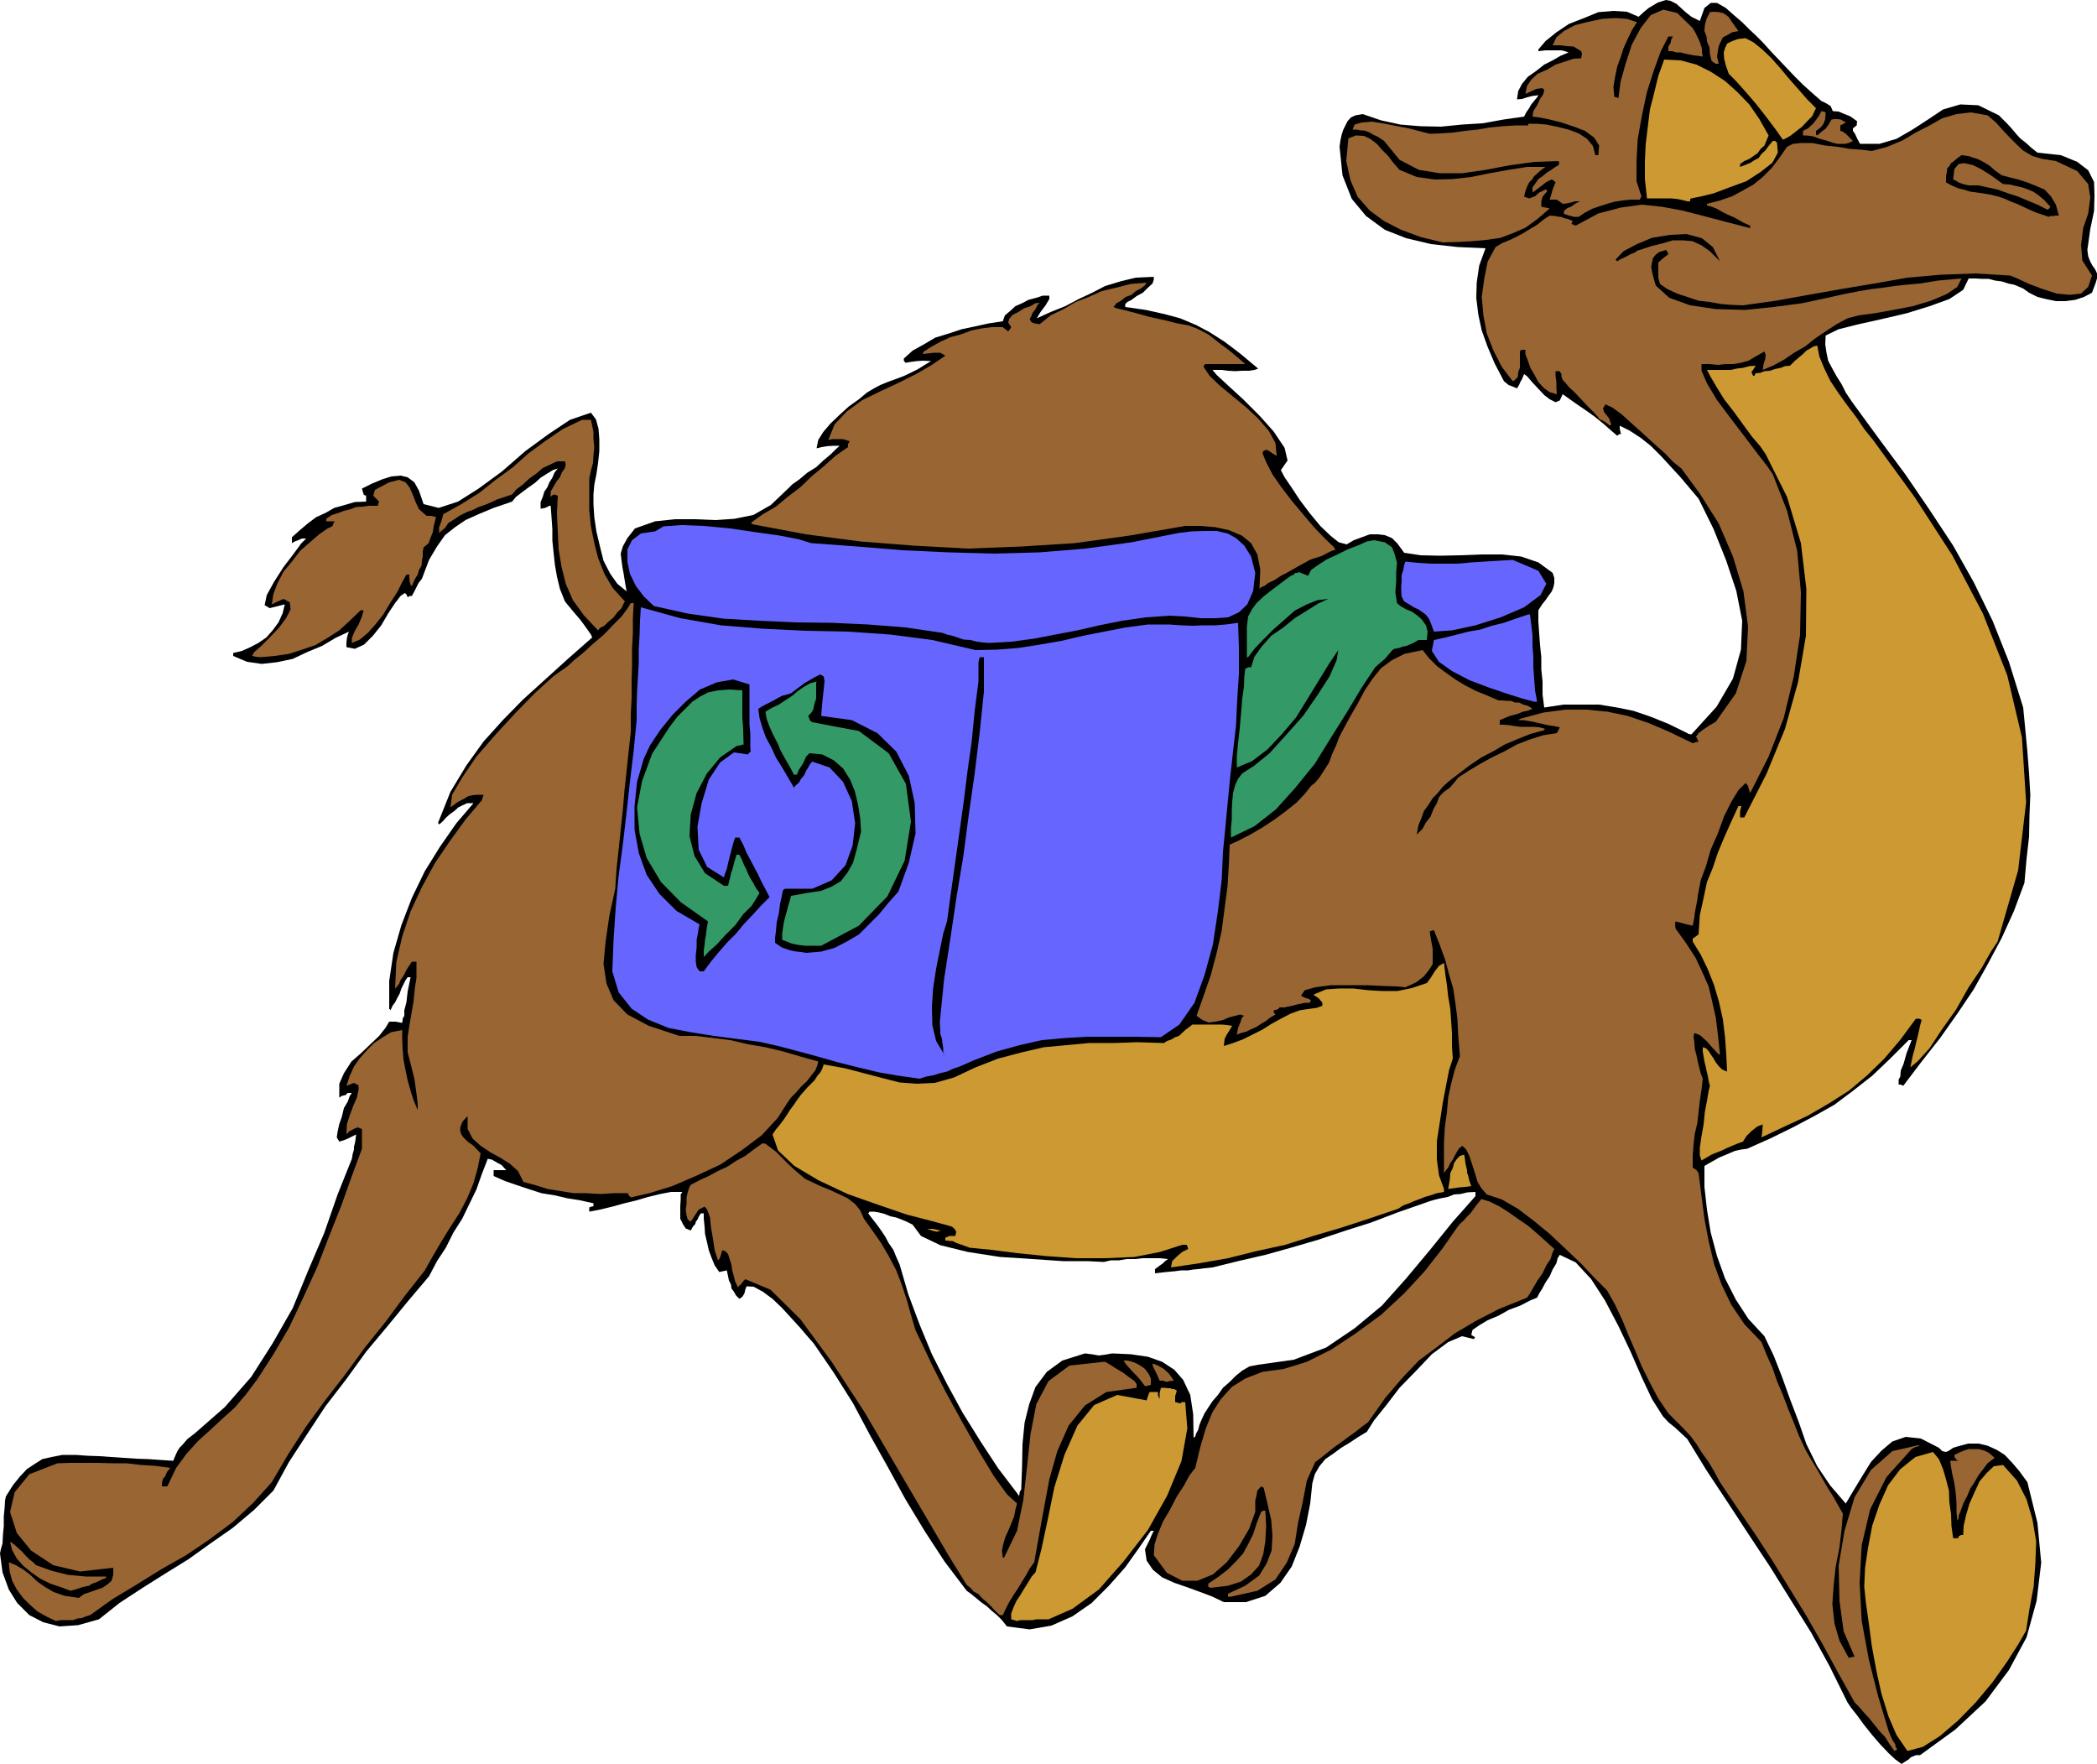
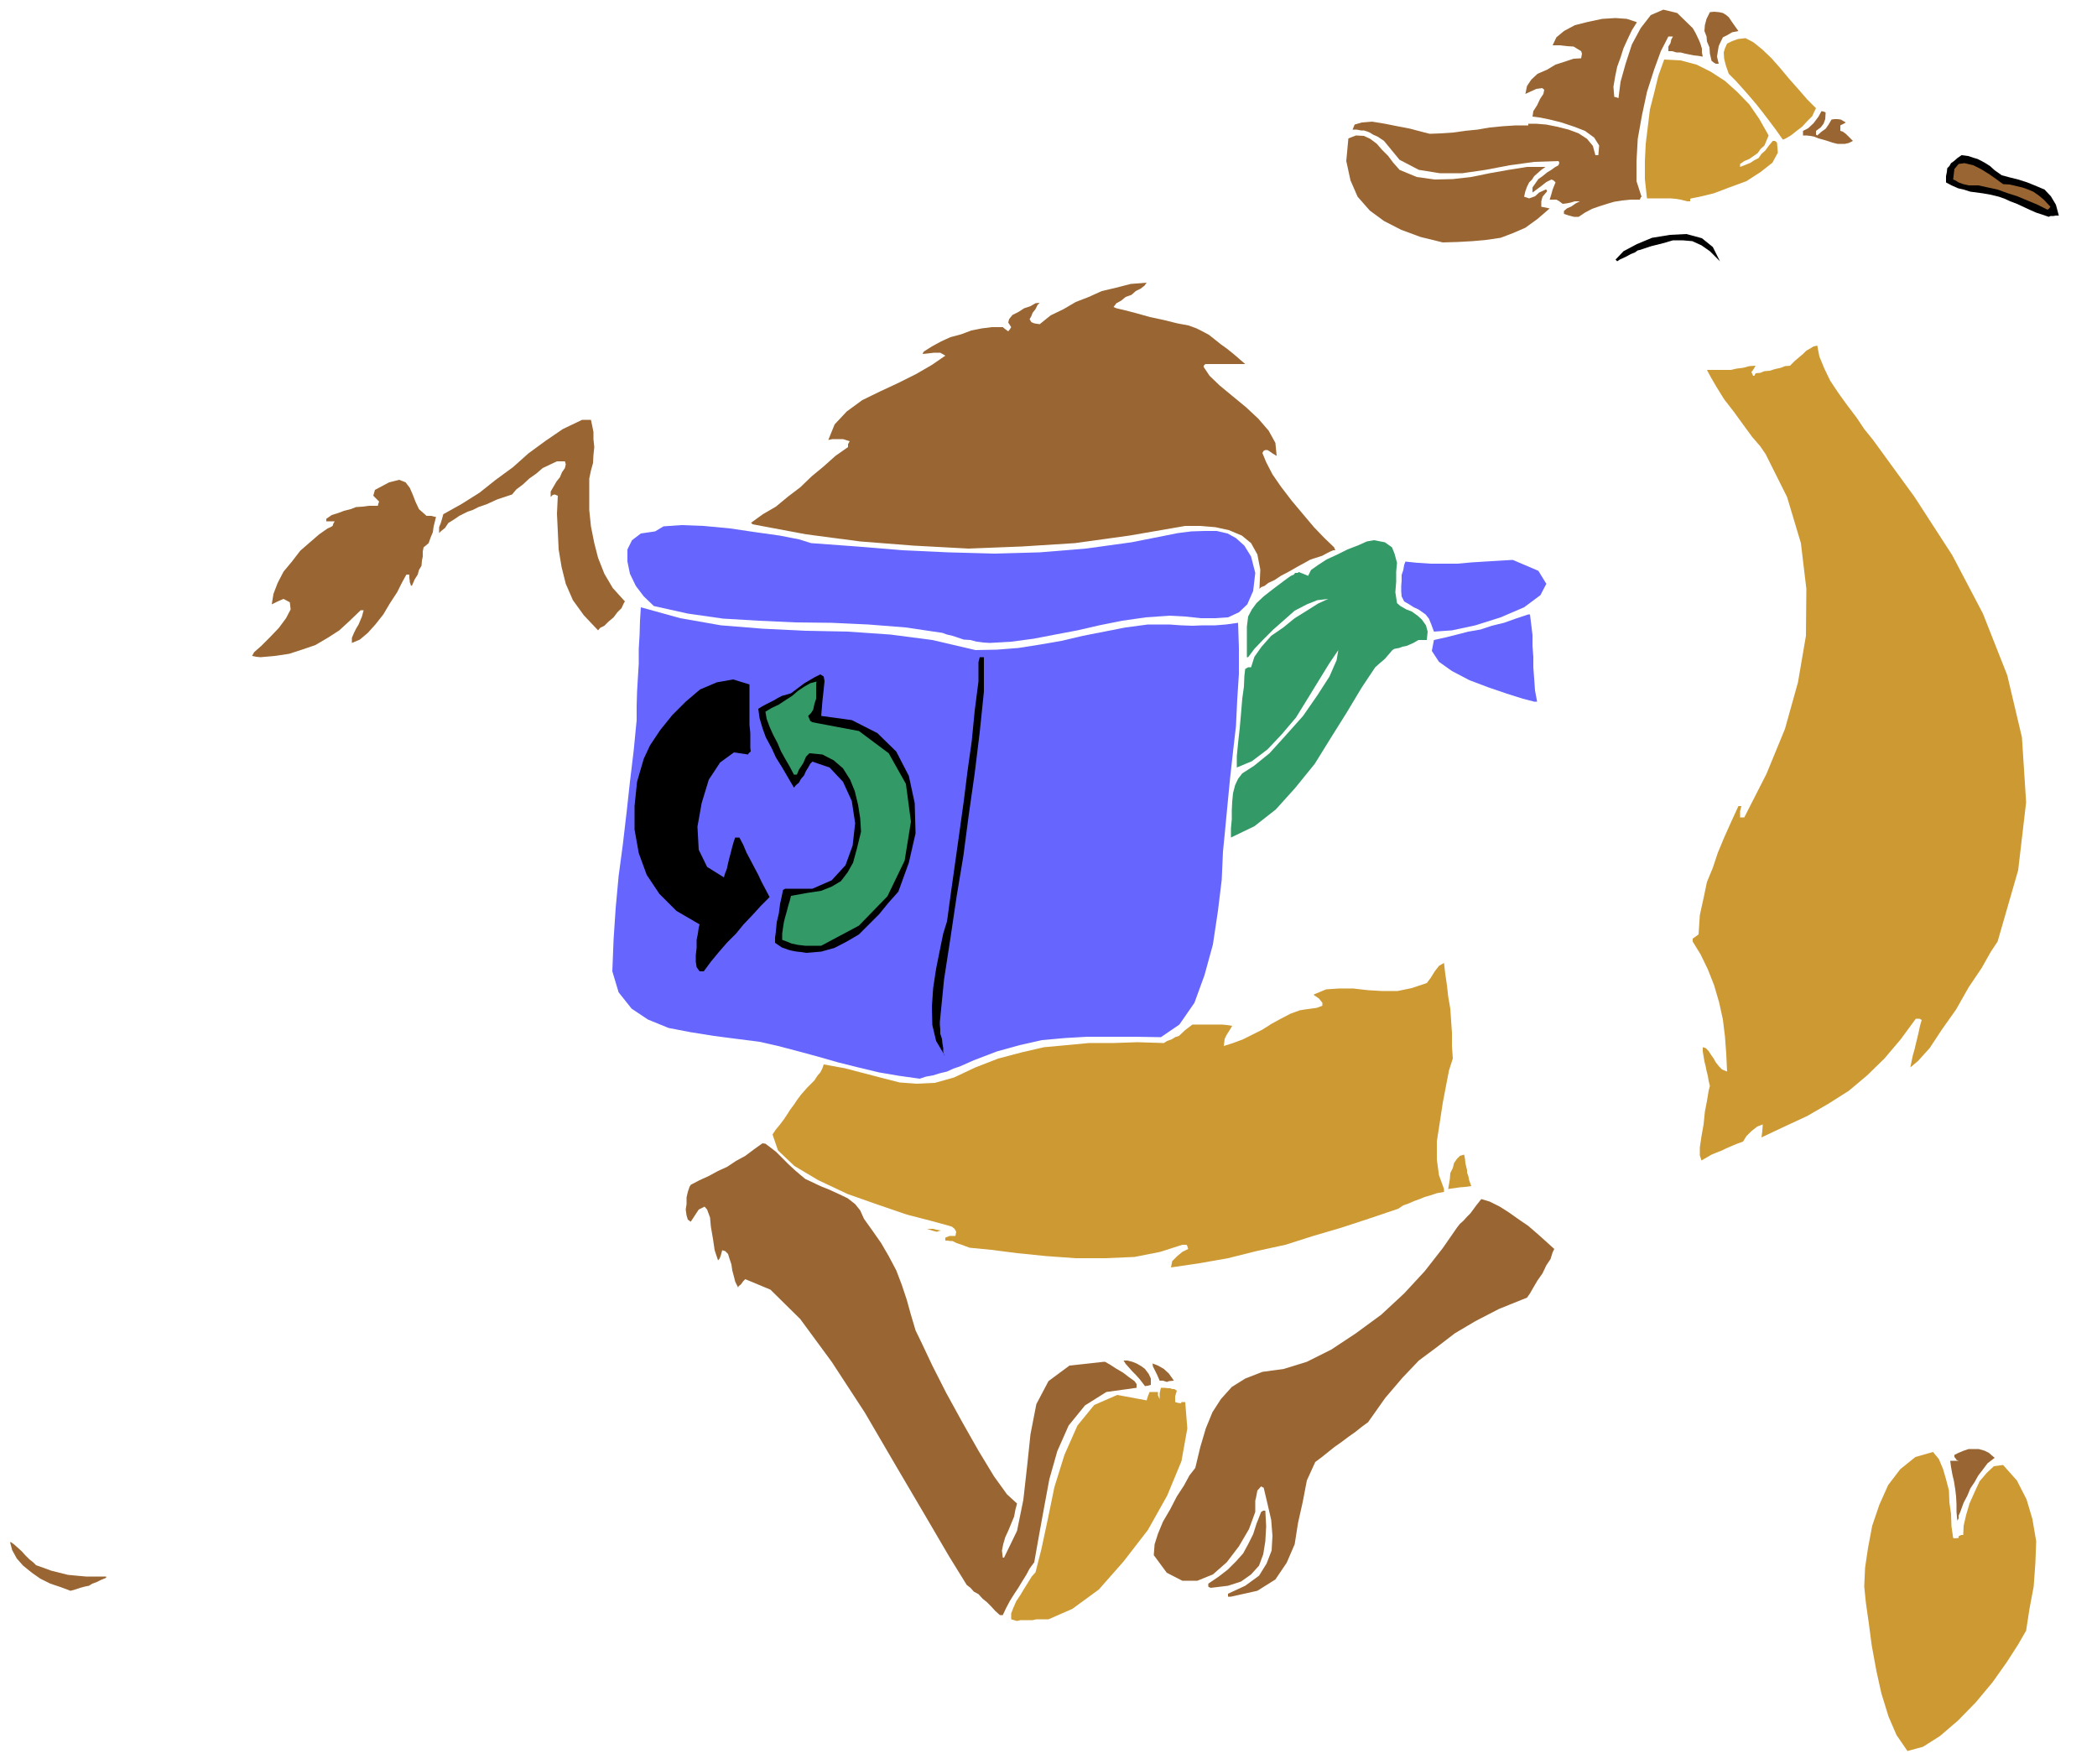
<svg xmlns="http://www.w3.org/2000/svg" height="403.776" viewBox="0 0 360 302.832" width="480">
-   <path style="fill:#000" d="m444.086 572.36-1.08-.791-1.152-1.08-1.44-1.512-1.368-1.584-1.44-1.8-1.152-1.584-1.08-1.368-.576-.864-3.096-6.264-3.168-5.76-3.6-5.76-3.456-5.544-3.672-5.544-3.528-5.4-3.672-5.544-3.312-5.4-1.152-1.08-.936-.864-1.152-.936-.936-1.008-1.872-2.952-1.728-3.672-1.944-4.464-2.088-4.392-2.304-4.392-2.376-3.672-2.664-2.88-2.736-1.296-.36.576-.216.864-.648 1.08-.504 1.152-.72 1.08-.576 1.08-.504.792-.36.72-1.224.504-1.656.864-1.944.72-1.8 1.008-1.872.792-1.44.864-1.152.792-.216.864.36.216.36.216h-.144l-.072.288-2.088-.504-2.376 1.008-2.808 2.088-2.664 2.808-2.88 2.952-2.304 3.024-2.088 2.592-1.224 1.944-1.44.864-1.512 1.008-1.44.864-1.368 1.008-1.368.936-1.008 1.224-.792 1.368-.432 1.584-.36 3.456-.72 3.672-1.08 3.672-1.368 3.456-1.944 2.808-2.592 2.232-3.312 1.08h-3.816l-1.944-.936-2.088-.792-2.376-.864-2.088-.72-2.088-.936-1.584-1.296-1.08-1.584-.288-1.944.432-.864.36-.72.36-.864.36-.72h-.504l-2.088 3.024-2.304 3.24-2.808 3.168-2.952 2.952-3.312 2.304-3.6 1.584-3.744.648-3.888-.504-.864-1.08-.864-.864-.864-.72-.864-.792-1.008-.72-.864-.72-.792-.648-.792-.576-3.816-5.04-3.384-5.184-3.312-5.472-2.952-5.4-3.096-5.544-2.952-5.544-3.312-5.256-3.456-5.04-1.08-1.224-1.224-1.44-1.584-1.728-1.512-1.656-1.656-1.584-1.656-1.224-1.584-.864-1.224-.072-.216.576-.144.648-.36.576-.504.36-.576-.576-.36-.648-.432-.576-.072-.648-.36-.72-.144-.72-.144-.648-.072-.36-.648.144-.648.144-.792-1.152-.504-1.224-.504-1.368-.288-1.296-.36-1.512-.072-1.224-.144-1.368v-.936h-.504l-.36.576-.216.504-.288.36-.072.36-.432.504-.36.648-.864-.36-.432-.648-.504-1.008v-2.16l.072-1.152v-.864l.288-.432h-1.944l-1.872.36-2.088.504-1.944.576-2.088.504-2.088.576-2.088.504-1.872.36v-.72l.36-.144.36-.072v-.504l-2.304-.504-2.232-.36-2.16-.504-2.232-.36-2.232-.72-1.944-.648-2.088-.72-1.944-.864v-1.008h2.16l-.792-.864-.792-.432-.864-.504-.72-.144-1.008 2.592-.936 2.664-1.224 2.52-1.224 2.52-1.512 2.376-1.296 2.592-1.512 2.304-1.368 2.592-3.528 4.176-3.6 4.392-3.672 4.392-3.384 4.68-3.6 4.68-3.168 4.824-3.096 4.752-2.664 4.896-3.312 3.312-3.672 3.096-3.816 2.664-3.816 2.736-3.96 2.448-3.888 2.448-3.96 2.592-3.528 2.808-3.6 1.008-3.168.216-2.808-.72-2.376-1.224-2.088-2.088-1.44-2.304-1.08-2.952-.432-3.24.144-.72.288-1.008.072-1.44.144-1.512v-1.656l.144-1.512.072-1.224.144-.72 1.224-1.944 1.224-1.512 1.152-1.224 1.296-.864 1.368-.864 1.584-.36 1.872-.36h2.304l1.944.144 2.088.072 2.016.144 2.16.144 2.088.144 2.088.072 2.088.144 2.232.144.36-.864.36-.792.36-.576.504-.504.864-1.008 1.224-.936 5.184-4.536 4.536-5.184 3.672-5.76 3.456-6.048 2.664-6.48 2.736-6.408 2.304-6.624 2.448-6.12.144-.864.216-.72v-.504l.144-.504.144-.864.072-.72-.72.36-.72.36-.72.288-.72.216-.432-.72.144-1.008.288-1.296.432-1.224.36-1.512.648-1.08.36-1.008.36-.504h-.72l-.36.36-.648.144-.432.288v-2.376l.792-1.8 1.296-2.016 1.656-1.44 1.656-1.584 1.44-1.368 1.08-1.368.648-1.08h1.08l1.152.216v-.216l.072-.144v-.36l.288-.504v-.936l.36-1.368.216-1.872.504-2.448h-.504l-.36.504-.36.72-.36.72-.288.864-.432.792-.36.72-.432.576-.36.792-.072-.144-.144-.144v-4.752l.72-4.824 1.368-4.752 1.8-4.68 2.232-4.608 2.592-4.176 2.808-4.032 2.952-3.456h-1.08l-.792.36-.72.36-.72.648-.72.504-.648.576-.576.648-.648.576-.072-.216h-.144l2.16-5.4 2.736-4.536 2.952-4.104 3.312-3.672 3.456-3.528 3.816-3.456 3.888-3.528 4.176-3.672-.216-.504-.504-.72-.72-1.008-.648-.864-.864-1.008-.72-.864-.72-.864-.288-.36-.864-2.16-.504-2.088-.36-2.088-.216-2.016-.216-2.088v-1.944l-.144-2.088-.144-1.944h-.216l-.72.36-.792.144v-1.152l.36-.864.288-.936.504-.72.36-.864.504-.792.36-.864.576-.72-.864.288-.936.576-1.152.72-.936.864-1.224.864-1.152.864-.936.72-.648.792-3.168 1.08-2.592 1.08-2.232 1.008-1.8 1.224-1.728 1.368-1.368 1.944-1.368 2.304-1.224 3.24-.576.72-.36.72-.36.72-.432.792h-.36l-.36.216-.216-.504-.288-.216-.72.504-.936 1.224-1.152 1.728-1.224 2.088-1.44 1.8-1.512 1.512-1.584.72-1.44-.288v-.792l.072-.648.144-.648.216-.576-2.304 1.08-2.304 1.368-2.592 1.08-2.448 1.152-2.736.576-2.592.288-2.52-.36-2.376-1.008v-.504l1.512-.36 1.44-.648 1.368-.72 1.368-.936 1.08-1.224 1.008-1.368.72-1.584.36-1.512-2.592.648-.864-.504.36-1.728 1.224-2.232 1.656-2.592 1.656-2.16 1.368-1.872.864-.864h-.72l-.648.288-.576.216-.504.288v-1.008l1.368-1.224 1.368-1.152 1.44-1.08 1.584-.72 1.512-.864 1.8-.504 1.728-.504 1.944-.072v-1.008l-.36-.144-.072-.072-.144-.504-.144-.504 1.728-.864 1.728-.72 1.584-.504 1.584-.144 1.224.288 1.152.864.792 1.44.792 2.304 2.592.648 3.312-1.08 3.528-2.232 4.032-2.952 3.96-3.456 4.032-2.952 3.672-2.448 3.6-1.224.864 1.152.432 1.584.144 1.8V347l-.216 2.016-.288 1.944-.36 1.8-.144 1.656v1.656l.144 2.232.36 2.448.648 2.736.576 2.304 1.152 2.232 1.224 1.728 1.584 1.296-.288-1.656-.216-1.368-.216-1.152-.144-1.08-.144-1.224.36-1.224.792-1.44 1.296-1.656 3.456-1.224 3.456-.36h3.456l3.528.144 3.168-.216 3.24-.648 3.024-1.728 2.952-2.808.72-.72 1.224-.864 1.368-1.152 1.512-.936 1.224-1.152 1.296-1.08.864-.864.648-.576h-1.224l-1.008.072-.864.144-.864.216.288-1.44.864-1.368 1.224-1.44 1.584-1.512 1.584-1.44 1.728-1.224 1.368-1.152 1.224-.72 1.08-.576 1.224-.504 1.368-.504 1.368-.504 1.224-.576 1.296-.648 1.152-.72 1.08-.648-1.368-.072-1.08.072-1.08.144-.864.144-.288-.36v-.36l1.512-1.368 1.944-1.08 1.944-1.152 2.376-.72 2.16-.72 2.376-.504 2.304-.504 2.376-.36.36-1.008.864-.72.936-.864 1.152-.504 1.08-.576 1.368-.36 1.08-.36h1.152v.576l-.648 1.08-.864 1.152-.648 1.08 2.376-1.08 2.52-1.008 2.304-1.224 2.304-1.08 2.232-1.152 2.592-.792 2.664-.648 3.096-.144v.504l-.216.648-.792.72-.864.864-1.08.576-.864.648-.72.36-.36.36v.504l3.528.504 3.24.72 2.664.72 2.736 1.152 2.304 1.224 2.592 1.656 2.664 2.016 3.096 2.592-.648.216-.936.144h-1.152l-1.224.072-1.296-.072-1.008-.144h-1.584l.72.864 1.944 1.8 2.592 2.376 2.808 2.808 2.448 2.736 1.872 2.808.504 2.16-1.152 1.656.648 1.224 1.224 1.8 1.368 2.088 1.8 2.376 1.728 2.088 1.728 1.656 1.44 1.152 1.368.36 1.224-.72 1.368-.504 1.368-.504h1.368l1.224.144 1.224.504.936.936 1.152 1.584 2.808.432 3.312.072 3.528-.072 3.672-.144h3.456l3.312.36 2.952 1.008 2.448 1.8.288.864v.864l-.144.72-.288.72-.576.792-.504.72-.576.72-.648 1.008v1.944l.144 2.088.144 1.944.216 2.088v2.088l.216 2.088v2.232l.288 2.232 3.312-.504h6.12l3.096.504 2.808.576 2.952 1.008 3.024 1.224 3.24 1.584.216.144.504.072 4.32-4.752 2.808-4.824 1.368-4.968.216-4.968-1.008-5.112-1.728-5.184-2.16-5.4-2.592-5.256-1.584-1.872-1.512-1.8-1.728-1.872-1.584-1.728-1.8-1.8-1.728-1.368-1.872-1.224-1.728-.864v.576l.144.504v.144l.144.216h-.36l-.36.288-1.008-.864-1.224-1.08-1.584-1.296-1.512-1.08-1.584-1.08-1.224-.864-1.008-.72-.216-.144-.504 1.08-.72.288-1.008-.504-.936-.72-1.152-1.224-.936-1.008-.864-1.008-.504-.36-.36.864-.288.504-.216.504-.36.576-.864-.36-.576-.216-.432-.36-.36-.288-1.584-3.024-1.224-2.88-1.008-2.808-.576-2.664-.36-2.88.072-2.664.432-2.952 1.08-2.952-4.824-.216-4.536-.504-4.248-1.008-3.672-1.44-3.24-2.376-2.448-2.952-1.584-4.032-.504-4.896.144-1.08.216-1.008.288-.864.36-.72.36-.72.576-.648.792-.36 1.224-.216 3.168 1.08 3.312.72 3.456.288 3.528.072 3.6-.36 3.528-.216 3.6-.648 3.528-.504.36-.72.504-.72.36-.648.36-.432.648-.792.216-.36-1.08.144-.864.216-.864.288-.864.072.216-1.44.648-1.224 1.008-1.224 1.44-1.008 1.368-1.08 1.44-.72 1.368-.792 1.368-.576-.648-.216-.576-.144h-2.736l-1.224.144v-.288l1.224-1.44 1.872-1.512 2.16-1.44 2.592-1.008 2.448-1.008 2.592-.216 2.304.144 2.016.864.864-.792.864-.72 1.584-.936 1.368-.432.792.144 1.008.504.72.648.864.792 1.008.792 1.44.72.792-2.232 1.08-.864h1.08l1.512.864 1.296 1.152 1.512 1.296 1.224 1.224 1.08 1.008 1.224 1.224 1.368 1.512 1.368 1.44 1.368 1.44 1.296 1.368 1.512 1.512 1.44 1.296 1.728 1.512.36.144.648.36.576.36.36.864 1.008.072 1.008.432.936.36 1.224.864-.072.72-.648.504v.432l.36.504.36.792.504.936h3.312l2.952-.864 2.736-1.584 2.664-1.728 2.592-1.728 2.952-.864 3.096.144 3.528 1.728.72.72.72.72.792.864.72.864.72.792 1.008.792.864.792 1.08.864 4.032.432 2.808 1.152 1.872 1.44 1.008 2.016.072 2.304-.072 2.664-.648 3.096-.504 3.6.144 1.08.36.936.36.648.504.72.288.648v.864l-.288.936-.576 1.512-1.368.72-1.512.504-1.728.216h-1.584l-1.728-.36-1.44-.36-1.44-.72-1.008-.72-1.512-.648-1.08-.216-1.08-.36-1.152-.144-1.08-.288h-1.08l-1.224-.072h-1.152l-.936 1.944-2.376 1.584-3.384 1.224-3.96 1.224-4.32 1.008-3.888.864-3.456.864-2.232 1.08-.072 1.512.216 1.44.288 1.368.72 1.368.72 1.296.864 1.368.72 1.44 1.008 1.512 4.68 6.408 4.536 6.12 4.176 6.12 4.032 6.12 3.528 6.264 3.24 6.624 2.808 7.056 2.448 7.848.36 3.744.36 3.816.288 3.744.216 3.672-.144 3.528-.072 3.672-.432 3.816-.36 4.104-1.8 4.824-2.088 4.608-2.376 4.464-2.448 4.392-2.808 4.176-2.952 4.176-3.168 4.032-3.168 4.176-.432-.216h-.36v-.864l.288-.504.072-1.008.504-1.224.504-1.8.864-2.232h-.504l-3.168 3.168-3.096 2.952-3.312 2.592-3.168 2.376-3.456 1.944-3.672 1.944-3.816 1.872-4.032 1.8-1.08.144-1.008.216-1.008.432-.864.36-.864.36-.864.504-.792.432-.864.504v3.6l.432 3.888.648 3.96 1.08 4.032 1.368 3.816 1.872 3.672 2.16 3.312 2.736 2.952 1.584 3.312 1.44 3.672 1.368 3.816 1.512 3.96 1.296 3.744 1.872 3.816 2.232 3.312 2.664 3.096 1.368-2.304 1.44-2.376 1.512-2.448 1.8-1.944 1.872-1.584 2.304-.792 2.592.288 3.096 1.584.576.576.648.144.36-.144.36-.216.504-.36.72-.216 1.872-.504h1.8l1.512.36 1.584.72 1.368.864 1.296 1.368 1.224 1.44 1.368 1.872 1.728 6.984.648 6.84-.792 6.552-1.728 6.264-3.024 5.616-4.032 5.4-5.184 4.824-6.048 4.392h-.72l-.504.216-.36.144-.36.36-.576.36zm-151.632-46.223v.288l.144-.288.072-.072v-.36l.288-.504.144-3.96.072-3.816.36-3.672.792-3.168 1.08-2.952 1.944-2.592 2.664-1.944 3.888-1.224 1.152.144 1.224.216 1.08-.144 1.224-.216 3.168.144 2.952.432 2.448.864 2.088 1.368 1.512 1.728 1.224 2.592.504 3.312.072 4.248v-.216l.288-.216.144-.504.36-.648.216-.864.36-.864.504-1.08.648-1.008.72-1.08.936-1.08.864-1.224 1.152-1.008 1.08-1.08 1.08-.864 1.224-.72 1.512-.288 6.12-.864 5.544-2.088 4.896-3.312 4.68-3.888 4.176-4.68 4.032-4.824 3.96-4.896 3.888-4.392v-.72l-1.368.072-1.224.288-1.08.072-1.08.432-1.152.216-.936.216-1.008.288-1.008.36-4.536 1.584-4.536 1.728-4.536 1.44-4.536 1.512-4.68 1.368-4.392 1.224-4.68 1.08-4.392 1.08-1.368.144-1.08.144-.864.072-.864.144h-1.152l-1.08.144-1.584.144-1.872.216v-.72l.864-.648.504-.36.36-.36.504-.36-1.44-.144h-2.88l-1.296.144h-1.512l-1.224.216h-1.44l-1.224.288-2.88-.144h-4.176l-5.184-.36-5.616-.36-5.544-.864-4.68-1.152-3.312-1.584-1.44-1.944-1.008-.504-.864-.36-.936-.36-1.008-.216-1.08-.432-.864-.216-.864-.144h-.792l-.072.144-.144.144.72.936.792 1.008.72 1.008.72 1.08.576 1.08.792 1.152.504 1.224.576 1.296 1.512 5.184 1.944 5.184 2.088 5.04 2.592 5.112 2.664 4.896 3.096 4.968 3.024 4.608z" transform="translate(-117.638 -269.529)" />
-   <path style="fill:#963" d="m442.862 570.129-.864-1.224-.72-1.152-1.008-1.08-.864-1.08-.936-1.152-.864-.936-.864-1.008-.72-.72-2.88-5.184-2.664-4.896-2.808-4.896-2.88-4.68-2.88-4.68-2.952-4.536-3.096-4.536-2.952-4.392-1.008-1.872-.936-1.584-1.152-1.584-.936-1.512-1.08-1.44-1.152-1.224-1.368-1.368-1.224-1.224-1.8-2.664-1.368-2.592-1.368-2.736-1.08-2.592-1.224-2.808-1.08-2.664-1.224-2.592-1.368-2.448-2.232-2.232-2.304-2.448-2.736-2.592-2.592-2.448-2.808-2.304-2.664-2.016-2.736-1.584-2.592-.864-.936-1.08-.648-1.08-.36-1.224-.36-1.152-.36-1.08-.36-1.08-.504-1.008-.648-.648-.576.432-.36.576-.36.648-.36.72-.432.576-.36.792-.36.432-.36.504v-5.256l.144-2.592.36-2.592.216-2.52.504-2.376.648-2.448.864-2.304-.288-3.456-.144-2.952-.36-2.736-.36-2.448-.72-2.448-.648-2.448-.936-2.592-1.008-2.52-.36.072-.36.144.216 1.44.288 1.512v2.664l-.648 1.008-.864 1.08-1.296 1.008-1.872.864-1.368-.144-2.16-.072-3.096-.144h-6.12l-2.736.36-1.8.504-.648.936.504.288.36.144.36.072.504.288-.144.216-.072.216h-.792l-.72.144-.72.144-.72.216-.792.144-.576.144h-.864l-.36.36-.648.144v.36l.288.36-.864.504-.72.576-.864.504-.864.576-1.008.432-.72.36-.864.216-.72.288.216-1.152.36-.864.288-.864.36-.36-.648-.216-.864.216-1.08.288-1.008.432-1.296.288-1.152.144-1.08-.432-1.008-.72 1.224-3.456 1.224-3.528 1.008-3.816.864-3.816.504-3.888.504-3.816.216-3.6.144-3.456 1.584-.72 1.944-1.008 2.088-1.224 2.088-1.368 1.944-1.44 1.872-1.512 1.368-1.44 1.08-1.368.72-.576.72-.864.792-1.224.864-1.368.576-1.584.648-1.368.432-1.224.432-.864 1.44-2.664 1.368-2.376 1.224-2.304 1.368-2.016 1.44-1.8 1.872-1.368 2.16-1.08 3.096-.648 1.08 1.368 1.368 1.368 1.44 1.08 1.728 1.224 1.656 1.008 1.8.936 1.944.792 2.016.864h.576l.72.072h.792l.72.288h.72l.72.36.792.216.792.504-.36.144-.576.216-.72.144-.864.36-1.368.36-1.728.72v.792h.648l.936.072.864.144 1.08.144h2.232l1.008.072 1.08.288h-.144l-.072.216-2.376.648-2.16.864-2.232.936-1.944 1.152-2.088 1.08-2.016 1.368-1.8 1.368-1.872 1.44-.936.864-.864 1.08-.864.864-.72 1.152-.792 1.08-.432 1.224-.504 1.224-.288 1.584.36-.36.648-.648.576-1.08.792-1.008.504-1.296.576-1.008.36-1.008.36-.432.504-.504 1.008-.72.864-1.008.576-.72 1.872-1.224 1.944-1.152 1.944-1.08 2.232-1.08 2.088-1.152 2.232-.864 2.304-.72 2.304-.36.288-.504.216-.504-1.08-.216-1.008-.144-.864-.216-.72-.144-.864-.216-.864-.144-.864-.144h-.864l.144-.072.144-.144 4.032-1.08 3.816-.504h3.672l3.528.36 3.456.72 3.6 1.224 3.528 1.512 4.032 1.944.504-.144.504-.144-.144-.216-.072-.216-.144-.288h-.144l.504-.72.864-.648 1.08-.72 1.008-.576 3.456-4.896 1.8-5.544.288-5.904-.792-6.048-1.8-5.976-2.448-5.688-3.24-5.112-3.168-4.32-1.368-1.08-1.44-1.512-1.872-1.656-1.8-1.656-2.016-1.8-1.656-1.512-1.656-1.224-1.224-.576-.216.36-.216.36.216.648.36.432.216.288.288.36.144.504.216.504-.144.072-.072.144-.864-.648-.36-.216-.288-.144h-.216l-.36-.504-.648-.72-1.08-1.08-1.008-1.08-1.224-1.296-1.008-.936-.72-.864-.36-.36-.216-.648v-.36l-.144-.216-.144-.288h-.72v.792l.144 1.08v1.008l.072 1.08-1.224-.36-.936-.648-1.008-1.08-.576-1.08-.792-1.368-.432-1.224-.432-1.152v-.72h-.72l-.216.288v2.808l-.288.72-.072.864-.504.504-.36.216-1.872-2.448-1.44-2.808-1.152-2.952-.576-3.096-.288-3.168.432-3.096.576-2.952 1.368-2.52 1.08-.648 1.224-.504 1.224-.576 1.224-.648 1.152-.72 1.224-.72 1.08-.864 1.08-.72.864.072.792.144h.36l.432.216.648.144.864.36-.144.288-.072.216.36.144.36.144 3.888-2.088 3.816-1.008 3.6-.504 3.528.36 3.456.648 3.672.936 3.816 1.008 4.176 1.08v-.432l-1.152-.504-.864-.504-.936-.504-.864-.36-1.008-.504-.864-.504-.864-.36-.864-.216v-.288l2.232-.576 2.088-.72 1.872-1.008 1.8-1.008 1.584-1.296 1.512-1.512 1.368-1.8 1.296-1.872 1.008-.504 1.44-.144h1.872l2.232.432 2.088.216 2.16.36 2.016.144 1.728.216 2.664-.72 2.592-1.08 2.304-1.368 2.376-1.224 2.16-1.224 2.448-.72 2.448-.288 2.88.504 1.44 1.224 1.224 1.368 1.152 1.224 1.224 1.224 1.08 1.008 1.584.936 1.728.504 2.304.36 3.672 1.728 1.872 2.232.36 2.304-.36 2.736-.864 2.52-.36 2.88.216 2.664 1.656 2.592-.648 1.944-1.224 1.152-1.944.216-2.232-.216-2.448-.792-2.304-.864-2.016-.936-1.224-.504-5.976-.36-5.904.216-5.76.504-5.688 1.008-5.616.936-5.688 1.008-5.616 1.008-5.616.792-1.872-.072-1.8-.144-2.088-.36-1.872-.216-1.944-.648-1.728-.576-1.728-.792-1.224-.864-.288-1.08V314.6l.792-.72.936-.72-.216-.504-.216-.216-1.152.36-.576.432-.504.648-.144.72-.144.72.144.864.288 1.152.36 1.224 2.304 2.088 3.6 1.296 4.392.648 5.04.144 4.896-.504 4.896-.648 4.032-.864 3.24-.72 2.592-.504 2.16-.36 1.872-.216 1.944-.288 1.944-.216 2.448-.216 3.096-.504 4.032-.36-.72 1.44-1.8 1.224-2.736 1.152-3.096.936-3.384.648-3.24.576-2.664.36-1.944.504-1.872 1.008-1.872 1.224-1.8 1.224-1.728 1.368-1.872 1.08-1.8 1.224-1.872 1.008-1.728.72.144-1.008.288-.864.072-.72-.216-.576-1.512.864-1.224.72-1.296.36-1.296.216h-1.296l-1.368.144-1.44-.144h-1.368v1.152l.936 2.16 1.728 2.88 2.376 3.168 2.304 3.024 2.232 2.952 1.728 2.232.936 1.368 2.448 6.264 1.728 6.84.648 7.128-.144 7.344-1.08 7.128-1.728 7.128-2.592 6.624-3.168 6.264-.288-.864-.072-.36-.288-.36-.144-.144-1.224 1.224-1.224 2.016-1.224 2.448-1.08 2.952-1.224 2.808-.864 2.952-.864 2.304-.36 1.944-.144.72-.072.72-.144.72-.144.72-.144.792-.072.72-.144.72-.144.72-.432-.072-.648-.144-.72-.216-1.152-.288-.072.504.072.72 1.872 2.592 1.584 2.448 1.08 2.304 1.152 2.592.576 2.448.648 2.88.36 2.952.36 3.384h-.216l-1.152-1.224-.936-1.08-1.152-1.008-.936-.36-.144.648.144.936.072 1.152.288 1.08.216 1.08.288 1.152.216.864.36.936-.216 1.872-.288 1.944-.216 1.872-.216 1.944-.432 1.8-.216 1.872-.144 1.944v2.016l.648.432.36.504.504 3.96.504 3.888.72 3.816.936 3.96 1.296 3.528 1.656 3.456 2.232 3.312 2.952 3.096.864 2.16 1.008 2.232.792 2.304L423.71 509l.864 2.304 1.008 2.448.936 2.376 1.152 2.448.72 1.224.864 1.44.72 1.224.864 1.512.72 1.224.864 1.368.72 1.296.864 1.512-.216 2.664-.36 3.096-.648 3.312-.36 3.312-.216 3.168.36 3.312.864 2.952 1.584 2.952.576-.144.432-.072-1.872-4.32-.72-5.256-.144-6.048 1.008-5.976 1.728-5.76 2.808-4.68 3.672-3.24 4.752-1.08-.216.144-.144.144-.432.072-.648.36-4.32 4.824-2.808 5.544-1.44 6.12-.36 6.48.36 6.552 1.224 6.624 1.584 6.264 1.8 5.976.288.72.36.792.216.36.288.432.072.504.288.36-.288.144z" transform="translate(-117.638 -269.529)" />
  <path style="fill:#c93" d="m445.094 570.129-1.872-2.736-1.368-3.168-1.224-3.96-.864-3.888-.792-4.32-.504-3.816-.504-3.528-.288-2.808.144-3.24.504-3.384.72-3.816 1.224-3.6 1.512-3.384 2.088-2.736 2.592-2.088 3.024-.864 1.008 1.224.72 1.728.504 1.728.504 1.944.072 2.016.288 2.016.072 2.088.288 2.016.216.072.72-.072v-.288l.432-.216h.36l.072-1.584.432-1.872.576-1.944.864-1.944.864-1.872 1.224-1.44 1.224-1.152 1.584-.216 2.376 2.664 1.656 3.24 1.008 3.384.648 3.816-.144 3.816-.288 3.96-.72 3.816-.576 3.744-1.368 2.376-1.944 3.024-2.448 3.456-2.88 3.456-3.024 3.096-3.096 2.664-2.952 1.872z" transform="translate(-117.638 -269.529)" />
-   <path style="fill:#963" d="m127.214 547.809-1.656-.792-1.512-.864-1.368-1.224-1.08-1.08-1.08-1.44-.792-1.512-.432-1.584-.144-1.584 1.224.504 1.224.72 1.224.936 1.224 1.152 1.224.864 1.584.936 1.872.648 2.448.36.864-.648 1.08-.36 1.008-.36 1.08-.36.864-.576.72-.648.288-1.008v-1.224l-5.688.648-4.608-1.08-3.816-2.52-2.448-3.024-1.152-3.6.792-3.384 2.52-3.096 4.824-1.872 2.232-.072h4.752l2.448.072h2.448l2.448.288 2.448.144 2.592.36-.576.72-.288.72-.36.36-.144.504-.072.504v.36h.936l1.512-3.168 1.8-2.448 2.016-2.232 2.088-1.872 2.088-1.944 2.088-1.872 1.944-2.304 1.944-2.592 2.736-4.248 2.664-4.536 2.448-5.184 2.376-5.184 2.088-5.4 2.088-5.256 1.8-5.04 1.728-4.68v-3.384l-.72-.288-.72.288-.792.432-.432.504.072-1.728.504-1.584.648-1.728.576-1.296.288-1.368v-.72l-.792-.432-1.296.504.576-1.728.72-1.584 1.008-1.44 1.224-1.368 1.224-1.224 1.512-1.008 1.44-.864 1.872-.36v1.584l.072 1.728.144 1.728.36 1.872.36 1.728.504 1.8.504 1.584.72 1.728v-1.08l-.144-1.224-.216-1.584-.216-1.512-.432-1.728-.36-1.44-.36-1.368v-2.664l.288-1.872.36-2.088.36-2.088.216-2.232.288-1.8v-2.808h-.792l-.864 1.296-.576 1.152-.504.72-.216.576-.504.648-.216.216.216-4.536 1.008-4.392 1.44-4.32 1.944-4.176 2.232-4.104 2.592-3.816 2.664-3.672 2.808-3.312.144-.504.144-.432h-1.08l-.792.072-.72.144-.576.36-1.224.648-1.296.936.288-2.16 1.728-2.952 2.448-3.6 3.312-3.816 3.456-3.744 3.384-3.456 3.096-2.808 2.448-1.728 1.08-1.008 1.512-1.224 1.728-1.584 1.8-1.512 1.584-1.656 1.512-1.512L225.35 374l.576-.936h.504l-.144 2.592v2.52l-.144 2.736v2.808l-.072 2.808v2.808l-.144 2.88v2.952l-.36 3.312-.36 3.384-.36 3.312-.288 3.456-.36 3.312-.36 3.456-.36 3.312-.216 3.384-1.008 4.608-.648 4.464-.36 3.816.504 3.384 1.224 2.88 2.376 2.448 3.672 1.944 5.256 1.728h2.808l2.952.36 2.952.36 3.096.72 2.952.504 3.024.72 2.952.864 3.096.864-.144.648-.36.864-.72.936-.792 1.008-.936.864-.864 1.008-.864.864-.504.72-1.8 2.808-2.736 2.952-3.456 2.592-3.672 2.448-4.176 1.944-4.032 1.728-3.96 1.224-3.168.72-.36-.36-.144-.36h-2.448l-2.304.144-2.376-.144h-2.16l-2.232-.36-2.232-.36-2.088-.648-2.088-.576-.936-1.872-1.368-1.224-1.728-1.08-1.584-.864-1.728-1.152-1.368-1.224-.864-1.656v-2.232l-.864.936-.36.864-.072.648.216.72.36.504.72.72 1.008.72 1.224 1.296-.504 2.52-.72 2.592-1.08 2.592-1.368 2.592-1.584 2.448-1.512 2.448-1.44 2.448-1.368 2.448-3.456 4.392-3.312 4.464-3.528 4.392-3.312 4.536-3.456 4.464-3.312 4.536-3.024 4.68-2.88 4.896-3.168 3.528-3.528 3.312-3.96 2.952-4.032 2.736-4.32 2.448-4.176 2.592-4.176 2.52-3.816 2.736-.72.216-.72.288-.72.072-.792.288h-2.16z" transform="translate(-117.638 -269.529)" />
  <path style="fill:#c93" d="m292.238 547.809-.504-.144-.504-.144v-1.008l.36-.936.504-1.152.72-1.08.648-1.08.72-1.152.576-.936.648-.72 1.008-3.96 1.08-5.04 1.152-5.616 1.728-5.544 2.232-5.04 2.88-3.528 3.96-1.728 5.04.936.216-.72.288-.72h1.44v.576l.288.648v-1.008l.216-.936h.648l.576.072h.36l.36.144h.36l.432.288-.288.936v1.008l.504.144.504.072.072-.216h.648l.36 4.536-1.008 5.616-2.448 5.904-3.312 5.904-4.176 5.4-4.248 4.824-4.536 3.312-4.104 1.8h-2.088l-.648.144h-2.088z" transform="translate(-117.638 -269.529)" />
  <path style="fill:#963" d="m289.286 546.8-.792-.72-.72-.791-.72-.72-.72-.576-.72-.792-.792-.432-.576-.648-.648-.504-3.024-4.896-4.176-7.128-5.04-8.568-5.256-9-5.688-8.712-5.4-7.344-5.112-5.04-4.32-1.8-.36.36-.36.504-.432.36-.072.216-.504-1.008-.216-.864-.288-1.08-.144-1.008-.36-1.08-.216-.72-.504-.504-.504-.144-.216.792-.144.432-.144.288-.216.216-.576-1.728-.288-1.944-.36-2.088-.144-1.584-.504-1.368-.432-.504-1.008.504-1.368 2.088-.504-.36-.216-.72-.144-1.008.144-.936v-1.152l.216-.936.288-.864.216-.36 1.512-.792 1.584-.72 1.584-.864 1.584-.72 1.512-1.008 1.584-.864 1.44-1.08 1.512-1.08.504.072.864.648.936.72 1.08 1.08 1.008 1.008 1.08 1.008 1.008.864.864.72 1.08.504 1.512.72 1.44.576 1.728.792 1.512.72 1.296 1.008.864 1.08.648 1.44 1.44 2.016 1.512 2.16 1.296 2.232 1.296 2.448.936 2.448.864 2.592.72 2.592.792 2.664 1.08 2.232 1.8 3.816 2.376 4.68 2.808 5.112 2.736 4.824 2.664 4.392 2.232 3.096 1.728 1.584-.288 1.08-.216 1.152-.504 1.224-.504 1.224-.504 1.08-.36 1.224-.216 1.08.144 1.224h.216l2.232-4.608 1.08-5.328.648-5.76.576-5.472 1.008-5.184 2.088-3.96 3.6-2.664 5.904-.648h.216l.864.504 1.008.648 1.224.72.936.72 1.008.72.36.504v.648l-5.184.72-3.672 2.304-2.808 3.456-1.944 4.392-1.368 4.824-.936 5.04-.864 4.752-.792 4.464-.792 1.08-.576 1.08-.72 1.152-.648 1.08-.72 1.08-.72 1.152-.648 1.224-.576 1.224h-.288zm39.672-3.167h-.504v-.504l2.952-1.368 2.376-1.728 1.296-2.088.864-2.232.144-2.52-.216-2.736-.648-2.808-.648-2.736-.216-.072-.216-.144-.648.72-.216 1.152-.144.576v1.944l-1.08 2.952-1.728 2.952-2.088 2.736-2.376 2.088-2.664 1.08h-2.592l-2.664-1.368-2.232-3.024.144-1.872.576-1.8.864-2.088 1.224-2.088 1.152-2.232 1.224-1.872.936-1.728 1.008-1.296.864-3.6.936-3.168 1.152-2.808 1.44-2.232 1.872-2.088 2.304-1.44 2.952-1.152 3.672-.504 3.96-1.224 4.176-2.088 4.248-2.808 4.32-3.168 3.96-3.672 3.528-3.816 3.096-3.96 2.448-3.528.504-.648.576-.504.648-.72.576-.576 1.008-1.368.864-1.08 1.44.432 1.728.864 1.584 1.008 1.728 1.224 1.584 1.08 1.584 1.368 1.368 1.224 1.512 1.368-.288.576-.36 1.152-.72 1.08-.648 1.368-.864 1.224-.72 1.224-.576 1.008-.504.72-4.824 1.944-4.032 2.088-3.528 2.088-3.096 2.376-3.096 2.304-2.808 2.952-2.952 3.456-2.952 4.176-1.08.792-1.08.864-1.224.864-1.152.864-1.224.864-1.08.864-1.08.864-1.152.864-1.44 3.168-.72 3.744-.792 3.528-.576 3.672-1.368 3.168-1.944 2.88-3.096 1.944zm-199.224-1.008-1.728-.648-1.728-.576-1.728-.864-1.44-1.008-1.512-1.224-1.08-1.224-.792-1.44-.36-1.368h.144l.504.36.576.504.792.72.576.648.72.72.648.504.504.504 1.224.432 1.368.504 1.44.36 1.44.36 1.512.144 1.584.144h3.456v.216l-.864.36-.72.36-.792.288-.576.36-.72.144-.792.216-.864.288z" transform="translate(-117.638 -269.529)" />
  <path style="fill:#963" d="m325.502 542.12-.36-.143-.072-.072v-.504l1.8-1.224 1.584-1.224 1.368-1.368 1.224-1.368.864-1.584.864-1.728.576-1.8.792-2.016.36-.216h.36l.144 2.664-.144 2.592-.36 2.232-.72 1.944-1.368 1.512-1.728 1.224-2.232.72zm128.16-11.52-.144-1.511v-1.296l-.072-1.368-.144-1.224-.216-1.368-.288-1.224-.216-1.224-.144-1.08h1.44l-.36-.144-.072-.144-.288-.36v-.36l.72-.36.864-.36.864-.288h1.728l1.008.288.72.36 1.008.864-1.224.936-.864 1.152-.72.936-.648 1.152-.72 1.08-.504 1.224-.648 1.224-.576 1.584-.288.648v.504l-.072.072zm-139.464-23.111-.432-.576-.504-.648-.648-.72-.576-.576-1.152-1.296-.36-.576h.648l.864.216.72.288.864.504.576.432.648.864.36.792v1.08l-.504.144zm3.744-.72-.648-.216h-.576l-.432-1.008-.36-.72-.36-.72-.072-.504.936.36 1.008.576.864.792.864 1.224-.792.072z" transform="translate(-117.638 -269.529)" />
  <path style="fill:#c93" d="m318.662 487.113.216-1.08.864-.864.864-.72 1.008-.504-.144-.504-.144-.216h-.72l-3.816 1.224-4.392.864-5.04.216h-5.04l-5.04-.36-4.968-.504-4.536-.576-3.672-.36-1.368-.504-.864-.288-.72-.36h-.36l-.576-.072h-.288V482l.72-.288h1.008l.144-.72-.288-.504-.432-.36-.432-.144-3.168-.864-4.176-1.08-5.04-1.728-5.112-1.8-5.04-2.376-4.104-2.448-2.808-2.664-.936-2.736.576-.864.72-.864.648-.864.576-.864.504-.792.648-.864.576-.864.648-.864 1.08-1.224 1.224-1.224.504-.792.504-.576.36-.72.216-.648 3.6.648 3.312.864 3.024.792 3.096.792 2.952.216 3.096-.144 3.312-.936 3.672-1.728 3.888-1.512 4.104-1.08 3.744-.864 3.888-.36 3.816-.36h4.176l4.176-.144 4.536.144.576-.36.792-.288.576-.36.648-.216 1.08-1.008 1.224-.936h5.184l.72.072.936.144-.432.72-.504.792-.36.72-.144 1.224 1.584-.504 1.728-.648 1.584-.792 1.728-.864 1.584-1.008 1.584-.864 1.656-.864 1.584-.576.864-.144 1.08-.144 1.008-.144.936-.36v-.504l-.576-.72-.504-.36-.36-.216v-.144l2.088-.864 2.16-.144h2.52l2.52.288 2.448.144h2.592l2.448-.504 2.592-.864.648-.864.72-1.152.72-.936.864-.504.216 1.872.288 1.944.216 1.944.36 2.088.144 2.088.144 2.088v2.232l.144 2.16-.648 2.016-.504 2.592-.576 3.024-.504 3.312-.504 3.24v3.168l.36 2.664.864 2.376v.504l-1.224.216-1.08.36-1.008.288-.864.36-1.008.36-.792.36-1.008.36-.864.576-4.896 1.656-4.824 1.584-4.896 1.44-4.752 1.512-4.968 1.08-4.896 1.224-4.896.864z" transform="translate(-117.638 -269.529)" />
  <path style="fill:#c93" d="m278.486 480.993-.864-.216-.864-.288h1.08l.504.144.864.144-.36.072zm87.768-7.344.144-.864.144-.864.072-1.008.432-.864.216-.864.504-.72.504-.504.72-.216.144.72.072.72.144.648.144.576v.432l.216.576.144.72.36 1.008-1.008.144-.936.072-1.008.144zm43.488-4.896-.288-.864v-1.368l.288-1.944.36-2.016.216-2.16.36-1.872.288-1.728.216-.864-.216-.864-.144-.864-.216-.864-.144-.72-.216-.864-.144-.864-.144-.864v-.72l.504.144.504.504.36.576.504.72.36.648.576.72.504.504.864.36-.144-3.024-.216-2.952-.36-2.952-.648-2.952-.864-2.952-1.08-2.736-1.224-2.52-1.368-2.232v-.504l.504-.36.504-.36.216-3.312.648-2.952.576-2.736 1.008-2.448.864-2.592 1.08-2.592 1.224-2.736 1.224-2.664h.504l-.216.864v1.08h.72l3.816-7.488 3.168-7.704 2.232-7.992 1.368-7.992.072-8.064-.936-7.848-2.376-7.92-3.672-7.344-.936-1.368-1.368-1.584-1.584-2.16-1.512-2.088-1.728-2.232-1.296-2.088-1.008-1.728-.648-1.224h4.104l.936-.216 1.152-.144 1.08-.288 1.08-.072-.216.36-.216.36-.288.36.288.648h.216l.216-.432.792-.072.72-.288.936-.072.864-.288 1.008-.216.72-.288.864-.072.864-.864 1.368-1.152.576-.576.648-.36.576-.36.648-.144.36 1.872.864 2.088 1.008 2.088 1.44 2.16 1.512 2.088 1.584 2.088 1.296 1.944 1.512 1.872 7.128 9.792 6.48 10.008 5.256 10.008 4.176 10.584 2.52 10.656.72 11.16-1.368 11.664-3.528 12.24-1.152 1.728-1.584 2.808-2.232 3.312-2.16 3.816-2.448 3.456-2.088 3.168-2.016 2.232-1.296 1.08.216-1.08.216-1.008.288-1.008.216-.936.288-1.152.216-.936.216-1.008.288-1.008-.36-.216h-.648l-2.592 3.528-2.808 3.312-2.952 2.88-3.168 2.664-3.528 2.232-3.6 2.088-3.888 1.8-3.96 1.872.144-1.08.072-1.152-.936.36-1.008.792-.864.864-.576.936-1.008.36-.864.36-1.008.432-.72.36-.936.36-.864.36-.864.504z" transform="translate(-117.638 -269.529)" />
  <path style="fill:#66f" d="m275.534 454.713-3.6-.504-3.384-.576-3.6-.864-3.456-.864-3.528-1.008-3.456-.936-3.312-.864-3.168-.72-3.96-.504-3.888-.504-4.032-.648-3.744-.72-3.528-1.44-2.808-1.872-2.232-2.808-1.08-3.6.216-5.472.36-5.4.504-5.472.72-5.4.648-5.544.576-5.256.648-5.4.504-5.184v-2.448l.072-2.448.144-2.448.144-2.304v-2.592l.144-2.376.072-2.448.144-2.304 6.768 1.872 6.984 1.224 7.128.576 7.344.36 7.272.144 7.344.504 7.2.936 7.416 1.728 3.672-.072 3.672-.288 3.672-.576 3.744-.648 3.672-.864 3.672-.72 3.672-.72 3.816-.504h3.672l2.016.144 1.944.072 1.872-.072h2.088l1.8-.144 2.088-.288.144 4.32v4.464l-.288 4.392-.216 4.536-.504 4.392-.504 4.536-.432 4.464-.432 4.536-.36 3.672-.216 4.824-.648 5.328-.864 5.76-1.44 5.256-1.728 4.752-2.592 3.744-3.168 2.16-4.392-.072h-8.28l-3.744.216-4.032.36-3.816.864-3.888 1.08-3.96 1.512-1.296.576-1.152.504-1.08.36-1.08.504-1.224.288-1.152.36-1.224.216z" transform="translate(-117.638 -269.529)" />
  <path style="fill:#000" d="m279.71 450.537-1.368-2.304-.648-2.736-.072-3.168.216-3.168.504-3.312.648-3.24.576-2.808.648-2.088.72-5.256.72-5.112.72-5.112.72-5.184.648-5.184.72-5.112.504-5.184.648-5.04v-3.312l.216-.864h.72v5.904l-.72 6.984-.864 7.056-1.008 7.056-.936 7.128-1.152 6.912-1.08 7.272-1.08 6.984-.72 7.272v.576l.072.792v.72l.288.864.072.72.144.864v.576l.144.792v-.144zm-41.976-14.257-.504-.72-.144-.935v-1.152l.144-1.224v-1.368l.216-1.08.144-1.008.144-.576-3.96-2.304-2.952-2.952-2.16-3.24-1.368-3.744-.72-4.032v-4.032l.432-4.176 1.152-3.96 1.08-2.304 1.728-2.592 2.088-2.592 2.304-2.304 2.448-2.088 2.88-1.224 2.808-.504 2.808.864v6.912l.144 1.44v2.448l.072.72-.36.288-.072.216-2.448-.36-2.376 1.728-1.944 2.952-1.224 4.032-.72 4.032.216 3.96 1.44 2.952 2.88 1.8.216-.72.288-.72.216-1.008.216-.864.288-1.08.216-.864.288-1.008.216-.576h.72l.648 1.224.576 1.368.648 1.224.72 1.368.648 1.224.576 1.224.648 1.224.72 1.368-1.512 1.512-1.44 1.584-1.512 1.584-1.296 1.584-1.512 1.512-1.44 1.656-1.368 1.656-1.224 1.656h-.504z" transform="translate(-117.638 -269.529)" />
-   <path style="fill:#396" d="M238.454 433.833v-1.224l.144-.864.072-.864.144-.72.144-1.224.216-1.224-4.68-3.312-3.384-3.456-2.448-4.104-1.224-4.176-.432-4.536.864-4.536 1.728-4.68 2.952-4.536 1.368-1.8 1.368-1.368 1.224-1.224 1.296-.864 1.368-.72 1.728-.36 1.872-.144 2.304.144v4.68l.144 1.944.072 2.664-.576.144-.648.144-2.808 1.944-2.304 2.808-1.728 3.312-1.008 3.672-.216 3.744.864 3.384 1.8 2.952 3.24 2.16h.72l.144-.648.216-.792.144-.72.216-.576.36-1.368.36-1.224h.504l.36.72.36.864.432.864.36.864.36.72.504.792.432.864.648.864-.504.864-.864 1.368-1.44 1.44-1.368 1.872-1.728 1.728-1.44 1.584-1.368 1.224z" transform="translate(-117.638 -269.529)" />
  <path style="fill:#000" d="m256.094 433.113-.936-.144-.72-.072-.792-.144-.576-.144-1.224-.432-1.152-.792v-.864l.144-1.08.144-1.584.36-1.512.216-1.656.288-1.296.216-1.08.36-.216h4.68l3.312-1.44 2.376-2.592 1.224-3.384.432-3.816-.576-3.816-1.512-3.312-2.304-2.448-2.952-1.008-.36.36-.36.648-.36.576-.36.792-.504.576-.36.648-.504.432-.36.432-1.008-1.728-1.008-1.728-1.08-1.728-.72-1.584-1.008-1.872-.576-1.584-.504-1.728-.216-1.584.576-.36.648-.36.72-.36.72-.36.72-.432.72-.36.792-.216.72-.216 2.304-1.728 1.728-1.008 1.008-.504.576.36.144.792-.144 1.44-.216 1.944-.216 2.592 5.256.72 4.392 2.232 3.24 3.168 2.16 4.176 1.008 4.68.144 5.184-1.152 5.04-1.8 4.968-1.728 1.944-1.584 1.944-1.728 1.728-1.728 1.728-2.088 1.224-2.088 1.08-2.304.648z" transform="translate(-117.638 -269.529)" />
  <path style="fill:#396" d="m255.878 431.889-1.224-.144-1.08-.216-.864-.36-.792-.288v-1.08l.144-1.008.144-.936.216-.864.288-1.008.216-.864.288-.936.216-.864 2.808-.504 2.376-.36 1.8-.72 1.584-.936 1.152-1.512.936-1.656.648-2.376.72-2.952-.144-2.304-.36-2.304-.576-2.376-.792-1.944-1.224-1.944-1.584-1.368-1.944-1.008-2.232-.216-.576.576-.504 1.152-.72 1.08-.36.864h-.504l-.72-1.368-.792-1.368-.72-1.296-.576-1.368-.792-1.512-.576-1.296-.504-1.368-.216-1.224 1.08-.648 1.224-.576 1.08-.72 1.224-.792 1.008-.864 1.08-.72 1.008-.576 1.08-.288-.072.36v2.592l-.288.864-.216 1.008-.36.576-.504.504.144.36.216.504.36.216.72.144 7.272 1.368 5.112 3.816 2.952 5.256.864 6.48-1.08 6.696-2.952 6.12-4.896 5.04-6.48 3.456h-2.232zm73.08-18.576v-1.584l.144-1.512v-1.584l.072-1.44.144-1.512.36-1.368.504-1.08.72-.936 2.016-1.296 2.664-2.16 2.808-3.096 2.952-3.312 2.448-3.528 2.088-3.24 1.224-2.808.288-1.728-1.512 2.232-1.728 2.808-1.944 3.168-2.088 3.384-2.448 2.88-2.448 2.592-2.664 2.016-2.592 1.08v-1.944l.216-2.232.288-2.592.216-2.448.216-2.592.288-2.088.072-1.8.144-1.224.504-.288h.504l.576-1.8 1.224-1.728 1.656-1.872 2.088-1.44 1.944-1.584 2.088-1.296 1.944-1.224 1.728-.792-1.872.216-1.8.72-2.088 1.08-1.872 1.656-1.8 1.584-1.728 1.728-1.512 1.584-1.08 1.44h-.216v-5.256l.216-1.728.648-1.224.792-1.08 1.224-1.152 1.656-1.296 2.304-1.728.72-.504.504-.216.216-.288h.432l.216-.144.36.144.36.144.864.36.504-1.008 1.224-.864 1.44-.936 1.872-.864 1.728-.864 1.872-.72 1.44-.648 1.224-.216 1.872.36 1.224.864.432 1.08.432 1.584-.144 1.512v1.728l-.144 1.8.288 1.872.576.504 1.008.576.936.36 1.008.72.72.648.72 1.008.288 1.08-.144 1.44h-1.44l-.864.504-1.152.504-.72.144-.576.216-.792.144-.36.216-.432.504-.864 1.008-1.008.864-.648.576-2.304 3.456-2.592 4.32-2.664 4.248-2.808 4.536-3.384 4.176-3.312 3.672-3.672 2.88z" transform="translate(-117.638 -269.529)" />
  <path style="fill:#66f" d="m381.014 389.985-1.944-.504-2.736-.864-3.168-1.08-3.24-1.224-3.024-1.584-2.232-1.584-1.224-1.872.36-1.872 1.944-.432 2.016-.504 1.944-.504 2.088-.36 1.944-.648 2.088-.504 2.016-.72 2.16-.72h.288l.216 1.728.216 1.8v1.872l.144 1.872v1.8l.144 1.944.144 2.016.36 1.944h-.36z" transform="translate(-117.638 -269.529)" />
  <path style="fill:#963" d="m162.35 382.353-.72-.072-.72-.144.36-.648 1.224-1.08 1.44-1.44 1.584-1.656 1.224-1.656.792-1.512-.144-1.224-1.08-.576-1.008.432-1.008.504.288-1.8.72-1.872 1.008-1.944 1.44-1.728 1.44-1.872 1.656-1.44 1.584-1.368 1.44-1.008.504-.216.36-.216.144-.432.216-.36h-1.44v-.432l.936-.648 1.152-.36.936-.36 1.152-.288.936-.36 1.152-.072 1.08-.144h1.512l.072-.36.144-.36-.504-.504-.504-.504.144-.504.144-.504 2.448-1.296 1.728-.432 1.08.432.72.936.504 1.152.504 1.296.576 1.224 1.296 1.152h.792l.864.216-.072.144-.144.576-.216.864-.144 1.008-.36.864-.36 1.008-.504.432-.36.288-.144.72v.864l-.144.72-.072.864-.432.72-.216.792-.504.792-.504 1.152-.216-.144v-.144l-.144-.36v-.216l-.072-.504v-.576h-.504l-.72 1.296-.864 1.728-1.224 1.872-1.152 1.944-1.368 1.728-1.296 1.44-1.368 1.152-1.368.576v-.864l.36-.864.36-.72.432-.72.576-1.368.288-1.08h-.504l-1.872 1.8-1.8 1.656-2.016 1.296-2.088 1.224-2.304.792-2.232.72-2.448.36z" transform="translate(-117.638 -269.529)" />
  <path style="fill:#66f" d="m287.558 379.905-1.08-.072-1.152-.144-1.08-.288-1.152-.072-1.08-.36-.864-.288-.936-.216-.792-.288-6.336-.936-6.408-.504-6.264-.288-6.264-.072-6.264-.288-6.12-.36-6.048-.864-5.832-1.296-1.728-1.656-1.368-1.8-1.008-2.088-.432-2.088v-2.088l.792-1.584 1.512-1.152 2.448-.36 1.44-.864 3.096-.216 3.816.144 4.536.432 4.392.648 4.104.576 3.312.648 2.088.648 7.848.576 7.848.648 7.848.36 7.992.216 7.704-.216 7.92-.648 7.848-1.08 7.992-1.584 2.304-.288 2.232-.072h2.088l1.872.432 1.44.792 1.44 1.296 1.152 1.872.72 2.808-.36 3.096-1.008 2.304-1.44 1.368-1.872.864-2.16.144h-2.52l-2.664-.288-2.736-.144-4.032.288-4.032.576-3.96.792-3.744.864-3.816.72-3.744.72-3.816.504zm76.248-1.945-.504-1.367-.36-.864-.576-.72-.504-.36-.72-.504-.792-.36-.792-.504-.864-.504-.432-.864-.072-.864v-.936l.072-.864v-1.008l.288-.864.144-.864.216-.576 2.088.216 2.232.144h4.608l2.376-.216 2.304-.144 2.376-.144 2.448-.144 4.392 1.872 1.368 2.232-1.008 1.944-2.808 2.088-4.032 1.728-4.32 1.368-4.032.864z" transform="translate(-117.638 -269.529)" />
  <path style="fill:#963" d="m220.31 377.745-2.448-2.592-1.872-2.592-1.224-2.808-.72-2.88-.504-3.024-.144-3.096-.144-3.024.144-3.096-.36-.144-.144-.072-.36.072-.36.36v-.936l.504-.864.504-.864.576-.72.36-.864.504-.72.144-.648-.144-.504h-1.368l-1.08.504-1.368.648-1.08.936-1.224.864-1.08 1.008-1.152.864-.72.864-2.592.864-1.728.792-1.44.504-1.008.504-.864.288-.72.36-.72.36-.72.504-1.152.72-.576.864-.648.504-.36.36v-1.008l.288-.72.216-.72.216-.792 3.096-1.728 3.096-1.944 2.808-2.232 2.952-2.16 2.664-2.376 2.952-2.16 2.952-2.016 3.312-1.584h1.512l.216 1.008.216 1.08v1.224l.144 1.368-.144 1.368-.072 1.368-.36 1.296-.288 1.368v5.4l.288 2.808.576 2.88.648 2.52 1.08 2.736 1.44 2.448 2.088 2.304-.216.36-.36.792-.72.72-.648.864-.864.72-.72.72-.72.36zm113.544-7.128.144-3.312-.504-2.592-1.08-1.944-1.584-1.296-2.232-.936-2.304-.504-2.592-.216h-2.592l-9.576 1.656-9.36 1.296-9.072.576-9.216.36-9.36-.504-9.216-.72-9.288-1.224-9.216-1.728-.144-.216h-.144l2.088-1.512 2.232-1.296 2.088-1.728 2.088-1.584 1.944-1.872 2.088-1.728 2.016-1.8 2.16-1.512v-.504l.288-.504-1.152-.36h-1.8l-.72.144 1.08-2.664 2.088-2.232 2.664-1.944 3.096-1.512 3.096-1.44 3.024-1.512 2.736-1.584 2.304-1.584-.864-.504h-1.08l-1.224.144-.72.072.072-.216.144-.216 1.368-.864 1.584-.864 1.584-.72 1.872-.504 1.728-.648 1.8-.36 1.728-.216h1.872l.432.36.504.36.288-.36.216-.36-.504-.792.144-.576.576-.72 1.008-.504 1.008-.648 1.08-.36.864-.504.72-.072-.36.36-.36.72-.504.648-.216.576-.288.504.288.504.504.216.936.144 1.872-1.512 2.232-1.08 2.088-1.224 2.232-.864 2.232-1.008 2.448-.576 2.52-.648 2.736-.216-.36.504-.648.504-.864.432-.72.648-1.008.36-.792.648-.792.432-.504.648.504.216 1.512.36 1.944.504 2.304.648 2.376.504 2.304.576 1.944.36 1.368.504 1.008.504 1.08.576 1.008.792 1.08.864 1.008.72 1.08.864 1.008.864 1.08.936h-6.84l-.288.288v.216l1.008 1.512 1.728 1.656 2.088 1.728 2.448 2.016 2.088 1.944 1.8 2.088 1.152 2.088.216 2.232-.72-.432-.504-.36-.36-.216h-.36l-.288.144-.216.36.648 1.584 1.08 2.088 1.44 2.088 1.872 2.448 1.872 2.232 1.944 2.304 1.8 1.872 1.656 1.584.072.216.144.288h-.36l-.504.216-.72.36-.648.36-.864.288-.72.216-.576.216-.504.288-1.584.864-1.512.864-1.368.72-1.08.72-1.08.504-.648.504-.576.216z" transform="translate(-117.638 -269.529)" />
  <path style="fill:#000" d="m395.27 314.385-.144-.144-.144-.144 1.368-1.44 2.304-1.224 2.592-1.08 3.096-.504 2.808-.144 2.664.72 1.872 1.512 1.224 2.448-1.728-1.728-1.44-1.008-1.584-.72-1.656-.144h-1.656l-1.728.504-2.016.504-1.944.648-.36.072-.504.36-.72.288-.648.36-1.224.576z" transform="translate(-117.638 -269.529)" />
  <path style="fill:#963" d="m365.318 311.145-3.816-.936-3.312-1.224-2.952-1.512-2.448-1.8-2.088-2.376-1.224-2.808-.72-3.312.36-3.888 1.296-.504 1.368.072 1.08.504 1.152.864.864 1.008 1.08 1.08.864 1.152 1.08 1.224 2.952 1.224 3.096.432 3.096-.072 3.168-.36 3.168-.648 3.24-.576 3.168-.504h3.168l-.72.504-.648.576-.576.504-.36.576-.504.504-.36.72-.288.792-.216.936.864.288 1.008-.36.72-.648 1.08-.504h.144l.144.288-.432.504-.36.432-.216.792v.936l.72.144.72.144-2.088 1.8-2.088 1.512-2.16.936-2.088.792-2.448.36-2.376.216-2.592.144z" transform="translate(-117.638 -269.529)" />
  <path style="fill:#963" d="m387.854 306.753-.864-.216-.864-.288v-.504l.504-.432.792-.36.72-.504.72-.36h-.864l-.72.216-.72.144-.648.072-.576-.432-.504-.288h-1.152l.288-.936.216-.792.288-.72.216-.504-.36-.36-.36-.144-.864.432-.72.576-.864.648-.792.576v-.864l.504-.72.504-.72.72-.504.792-.648.72-.432.576-.432.648-.36.144-.432-.144-.288-4.176.144-4.176.576-4.176.792-3.96.576h-3.888l-3.6-.576-3.312-1.728-2.664-3.24-1.08-.72-.792-.36-.576-.36-.36-.144-.648-.216h-.504l-.72-.144h-.72l.36-.864 1.224-.36 1.728-.144 2.232.36 2.16.432 2.232.432 1.872.504 1.44.36 1.944-.072 2.088-.144 2.016-.288 2.16-.216 2.088-.36 2.232-.216 2.232-.144h2.16v-.288h1.368l1.728.144 1.8.36 2.016.504 1.728.648 1.44.936 1.008 1.224.432 1.584h.504l.144-1.656-.864-1.368-1.584-1.152-1.872-.72-2.16-.72-2.016-.504-1.8-.36-1.152-.144.144-.936.648-1.008.504-1.08.576-.864.144-.72-.36-.288-1.008.144-1.872.864.288-1.368.72-1.08 1.08-1.008 1.656-.72 1.44-.864 1.584-.504 1.512-.504 1.296-.072.144-.792-.144-.432-1.296-.792-1.152-.072-1.224-.144h-1.224l.648-1.368 1.296-1.08 1.872-1.008 2.304-.576 2.376-.504 2.304-.144 1.944.144 1.728.576-.864 1.368-.72 1.512-.72 1.584-.504 1.584-.576 1.584-.36 1.728-.288 1.728.144 1.728.36.072.36.144.36-2.808.864-3.096 1.08-3.312 1.512-2.808 1.728-2.232 2.16-.936 2.376.576 2.664 2.592.504.864.648 1.368.216.576.216.72v.648l.144.72-.864-.144-.72-.072-.72-.144-.72-.144-.792-.216h-.72l-.72-.216h-.648v-.792l.36-.576.144-.648.288-.504h-.792l-1.296 2.52-1.152 3.168-1.224 3.816-.864 4.032-.72 4.032-.216 3.816v3.456l.864 2.664-.144.144-.144.36h-1.584l-1.44.144-1.368.216-1.224.36-1.368.432-1.224.432-1.224.648-1.08.72h-.432z" transform="translate(-117.638 -269.529)" />
  <path style="fill:#000" d="m469.358 306.753-1.08-.36-1.08-.36-1.152-.504-1.08-.504-1.08-.504-1.152-.432-.936-.432-1.008-.36-1.512-.36-1.224-.216-1.08-.144-1.08-.144-1.152-.36-.936-.216-1.152-.504-.936-.504v-1.08l.144-.72.072-.648.36-.36.288-.504.504-.36.576-.504.72-.504 1.152.144.864.288.72.216.72.36.648.36.792.504.792.72 1.224.864 1.368.36 1.44.36 1.584.504 1.584.648 1.368.576 1.08 1.152.864 1.44.504 1.872h-.504l-.432.072h-.504z" transform="translate(-117.638 -269.529)" />
  <path style="fill:#963" d="m469.142 305.529-1.728-.864-1.728-.72-1.728-.72-1.584-.504-1.8-.648-1.656-.36-1.656-.36h-1.656l-.936-.216-.792-.288-.576-.36-.36-.144.216-1.8.72-.864 1.008-.144 1.512.36 1.296.648 1.512.936 1.224.864 1.08.792 1.152.072 1.224.288.936.216 1.008.36.864.36.936.648.864.72 1.152 1.224-.288.36z" transform="translate(-117.638 -269.529)" />
  <path style="fill:#c93" d="m407.294 304.089-1.152-.288-.864-.144-.864-.072h-4.032l-.36-3.312v-3.096l.144-2.952.36-2.952.36-2.952.72-2.808.72-2.952 1.008-2.808 2.808.144 2.736.72 2.448 1.224 2.448 1.584 2.088 1.872 2.088 2.16 1.728 2.52 1.584 2.808-.36.864-.36.864-.648.576-.504.72-.72.504-.72.504-.864.36-.72.504v.504l.936-.36.864-.36.648-.432.72-.36.504-.72.648-.576.576-.792.72-.864h.36l.36.288.144 1.728-.936 1.728-2.016 1.584-2.448 1.584-2.952 1.08-2.664 1.008-2.376.576-1.44.288-.216.072v.432h-.432z" transform="translate(-117.638 -269.529)" />
  <path style="fill:#963" d="m433.07 294.225-.864-.216-.864-.288-.72-.216-.792-.216-.72-.288-.72-.144-.648-.072h-.576v-.792l.864-.432.936-.864.864-1.152.504-.936.36.072.36.144-.072 1.152-.288.792-.504.648-.792.576v.648l.216.144.72-.648.72-.504.504-.72.504-.864.504-.072h.504l.576.072.864.504-.36.216-.576.288v.936l.432.144.504.36.504.504.72.72-.72.36-.648.144h-.72z" transform="translate(-117.638 -269.529)" />
  <path style="fill:#c93" d="m423.71 293.505-1.224-1.728-1.08-1.44-1.152-1.512-1.08-1.368-1.224-1.44-1.08-1.224-1.224-1.368-1.224-1.224-.504-1.44-.288-1.152-.072-1.08.216-.72.36-.792.864-.432 1.008-.36 1.296-.144 1.368.72 1.512 1.224 1.584 1.512 1.584 1.8 1.44 1.728 1.656 1.872 1.44 1.656 1.512 1.512-.288.576-.36.792-.864.864-.864.936-.936.72-1.008.792-.864.504z" transform="translate(-117.638 -269.529)" />
  <path style="fill:#963" d="m412.19 280.473-.36-.216-.36-.288-.288-1.224-.072-1.08-.432-1.008-.072-.864-.36-.936.072-1.008.288-1.08.576-1.152.72-.072.864.072.648.144.576.36.432.36.432.648.504.72.72 1.008-1.08.216-.864.504-.72.36-.36.72-.36.792-.144.864-.144.936.288 1.224h-.288z" transform="translate(-117.638 -269.529)" />
</svg>